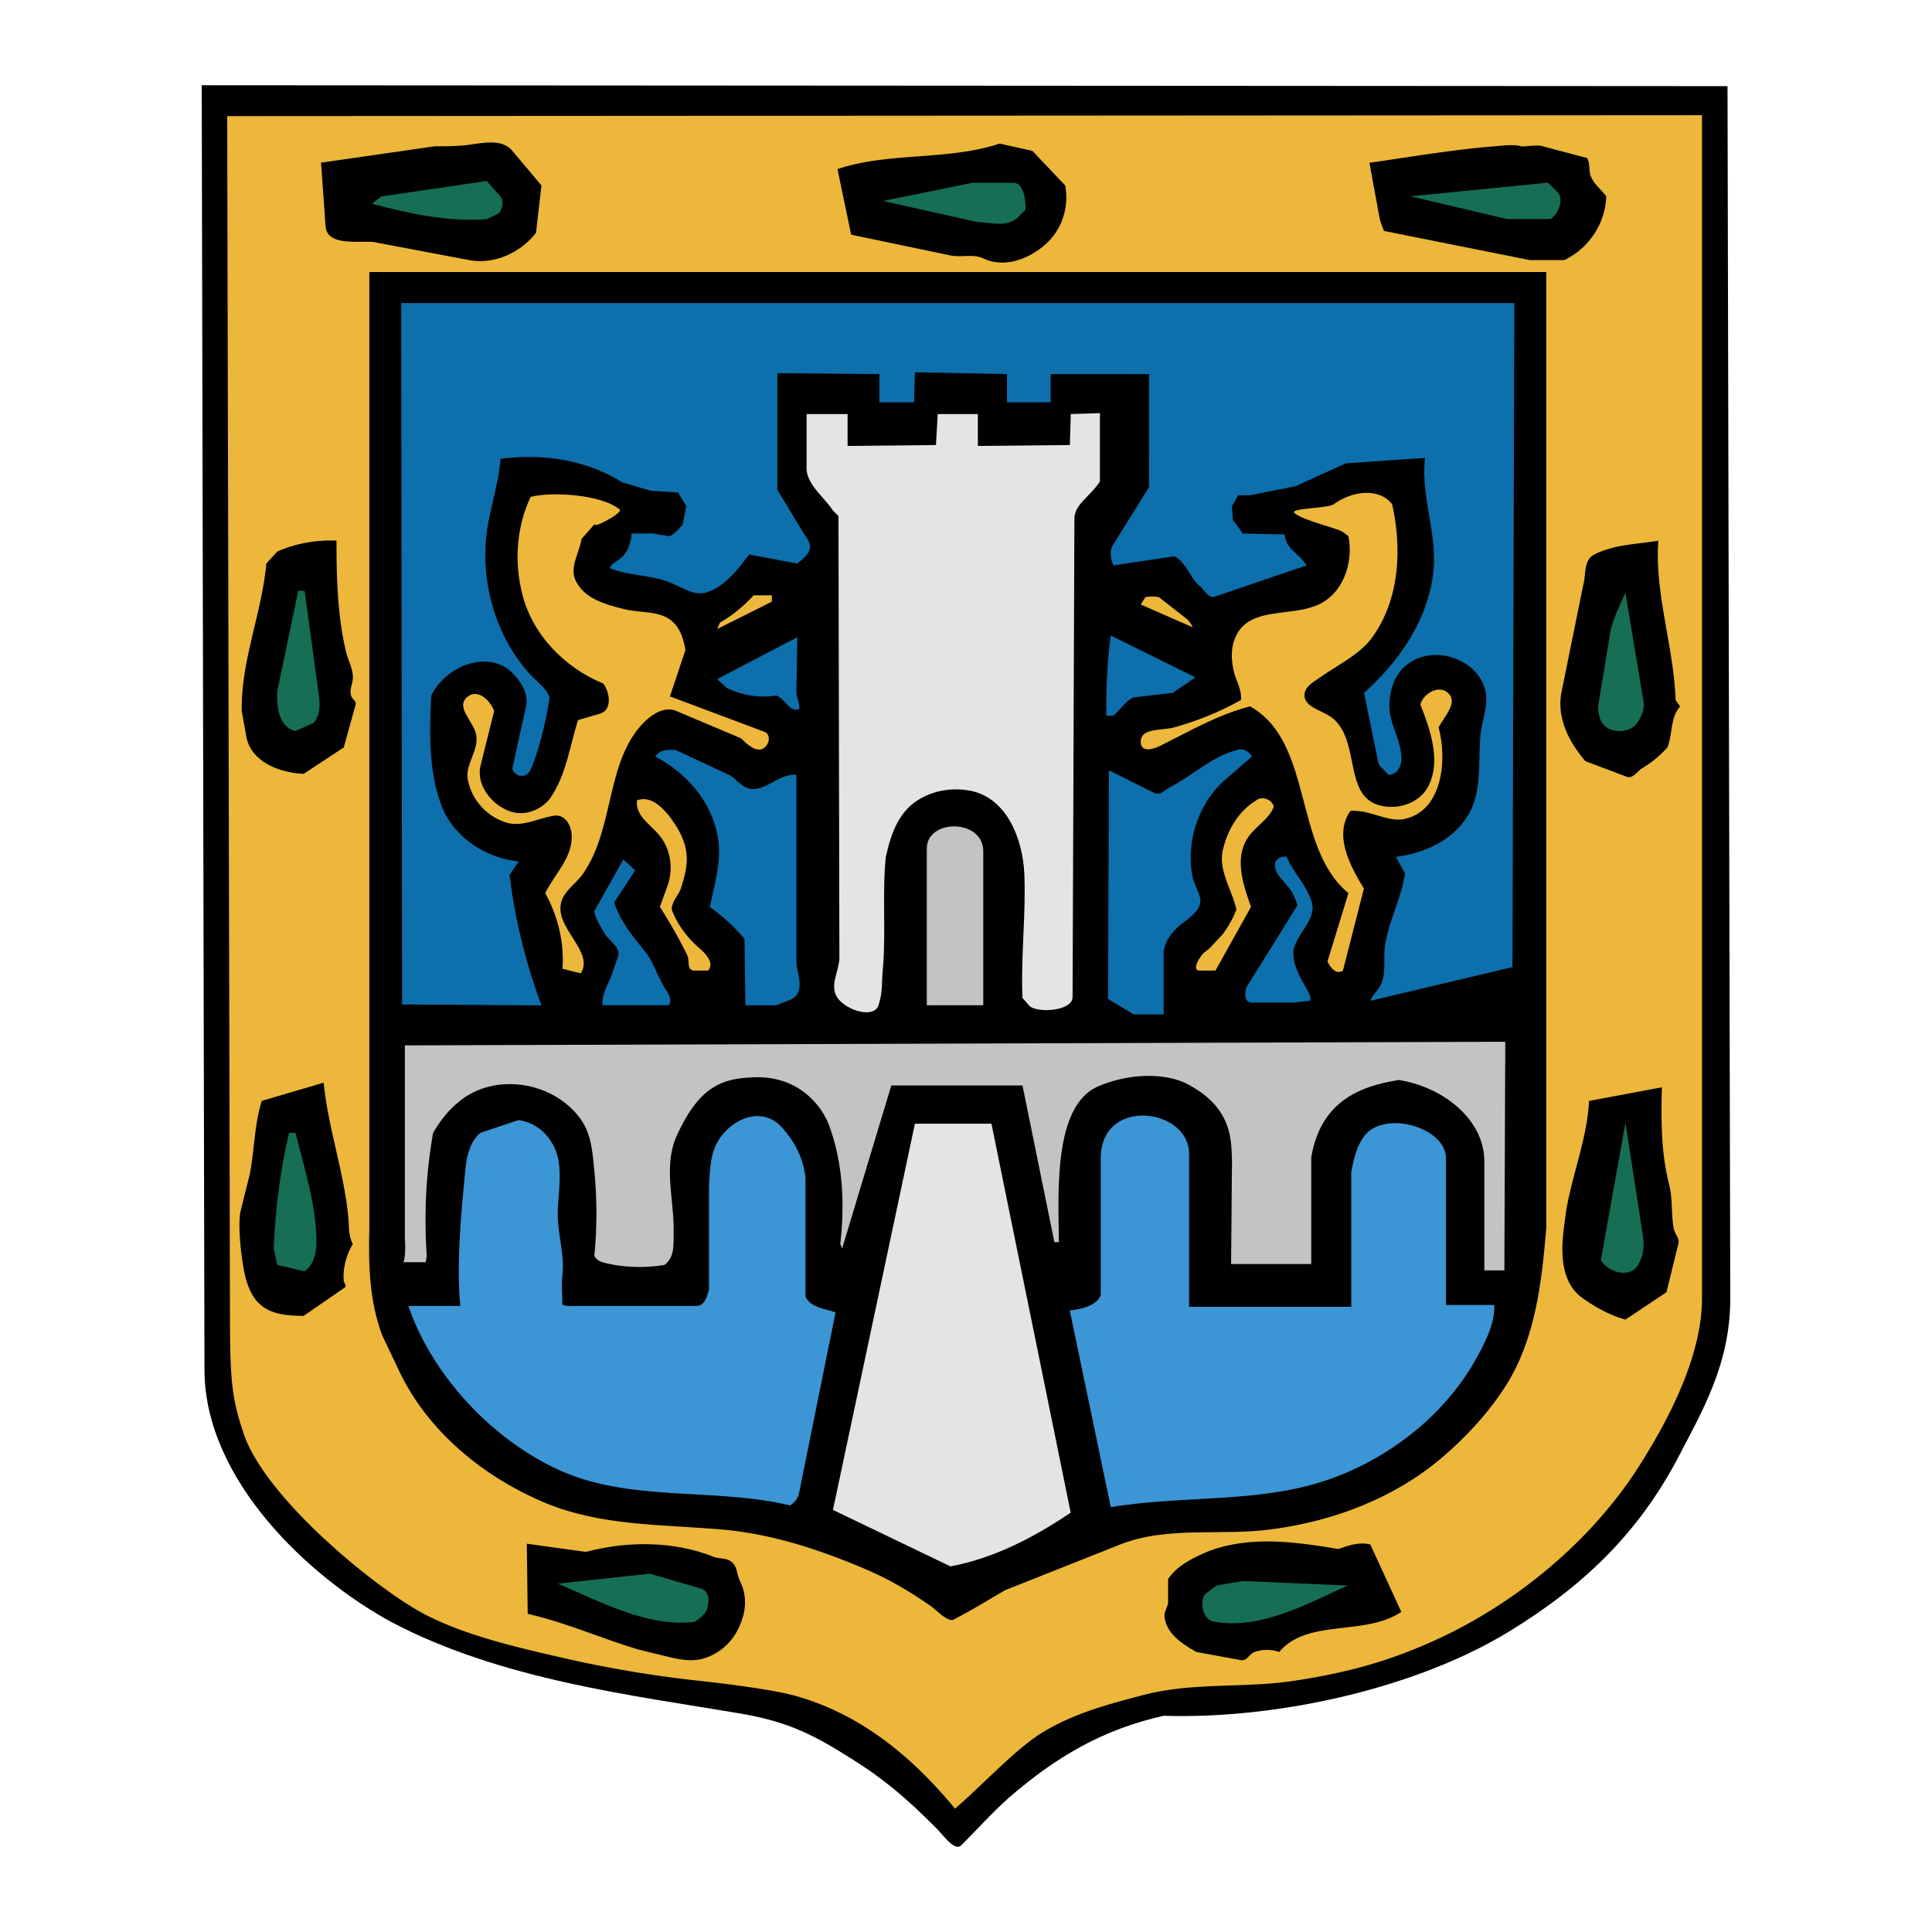
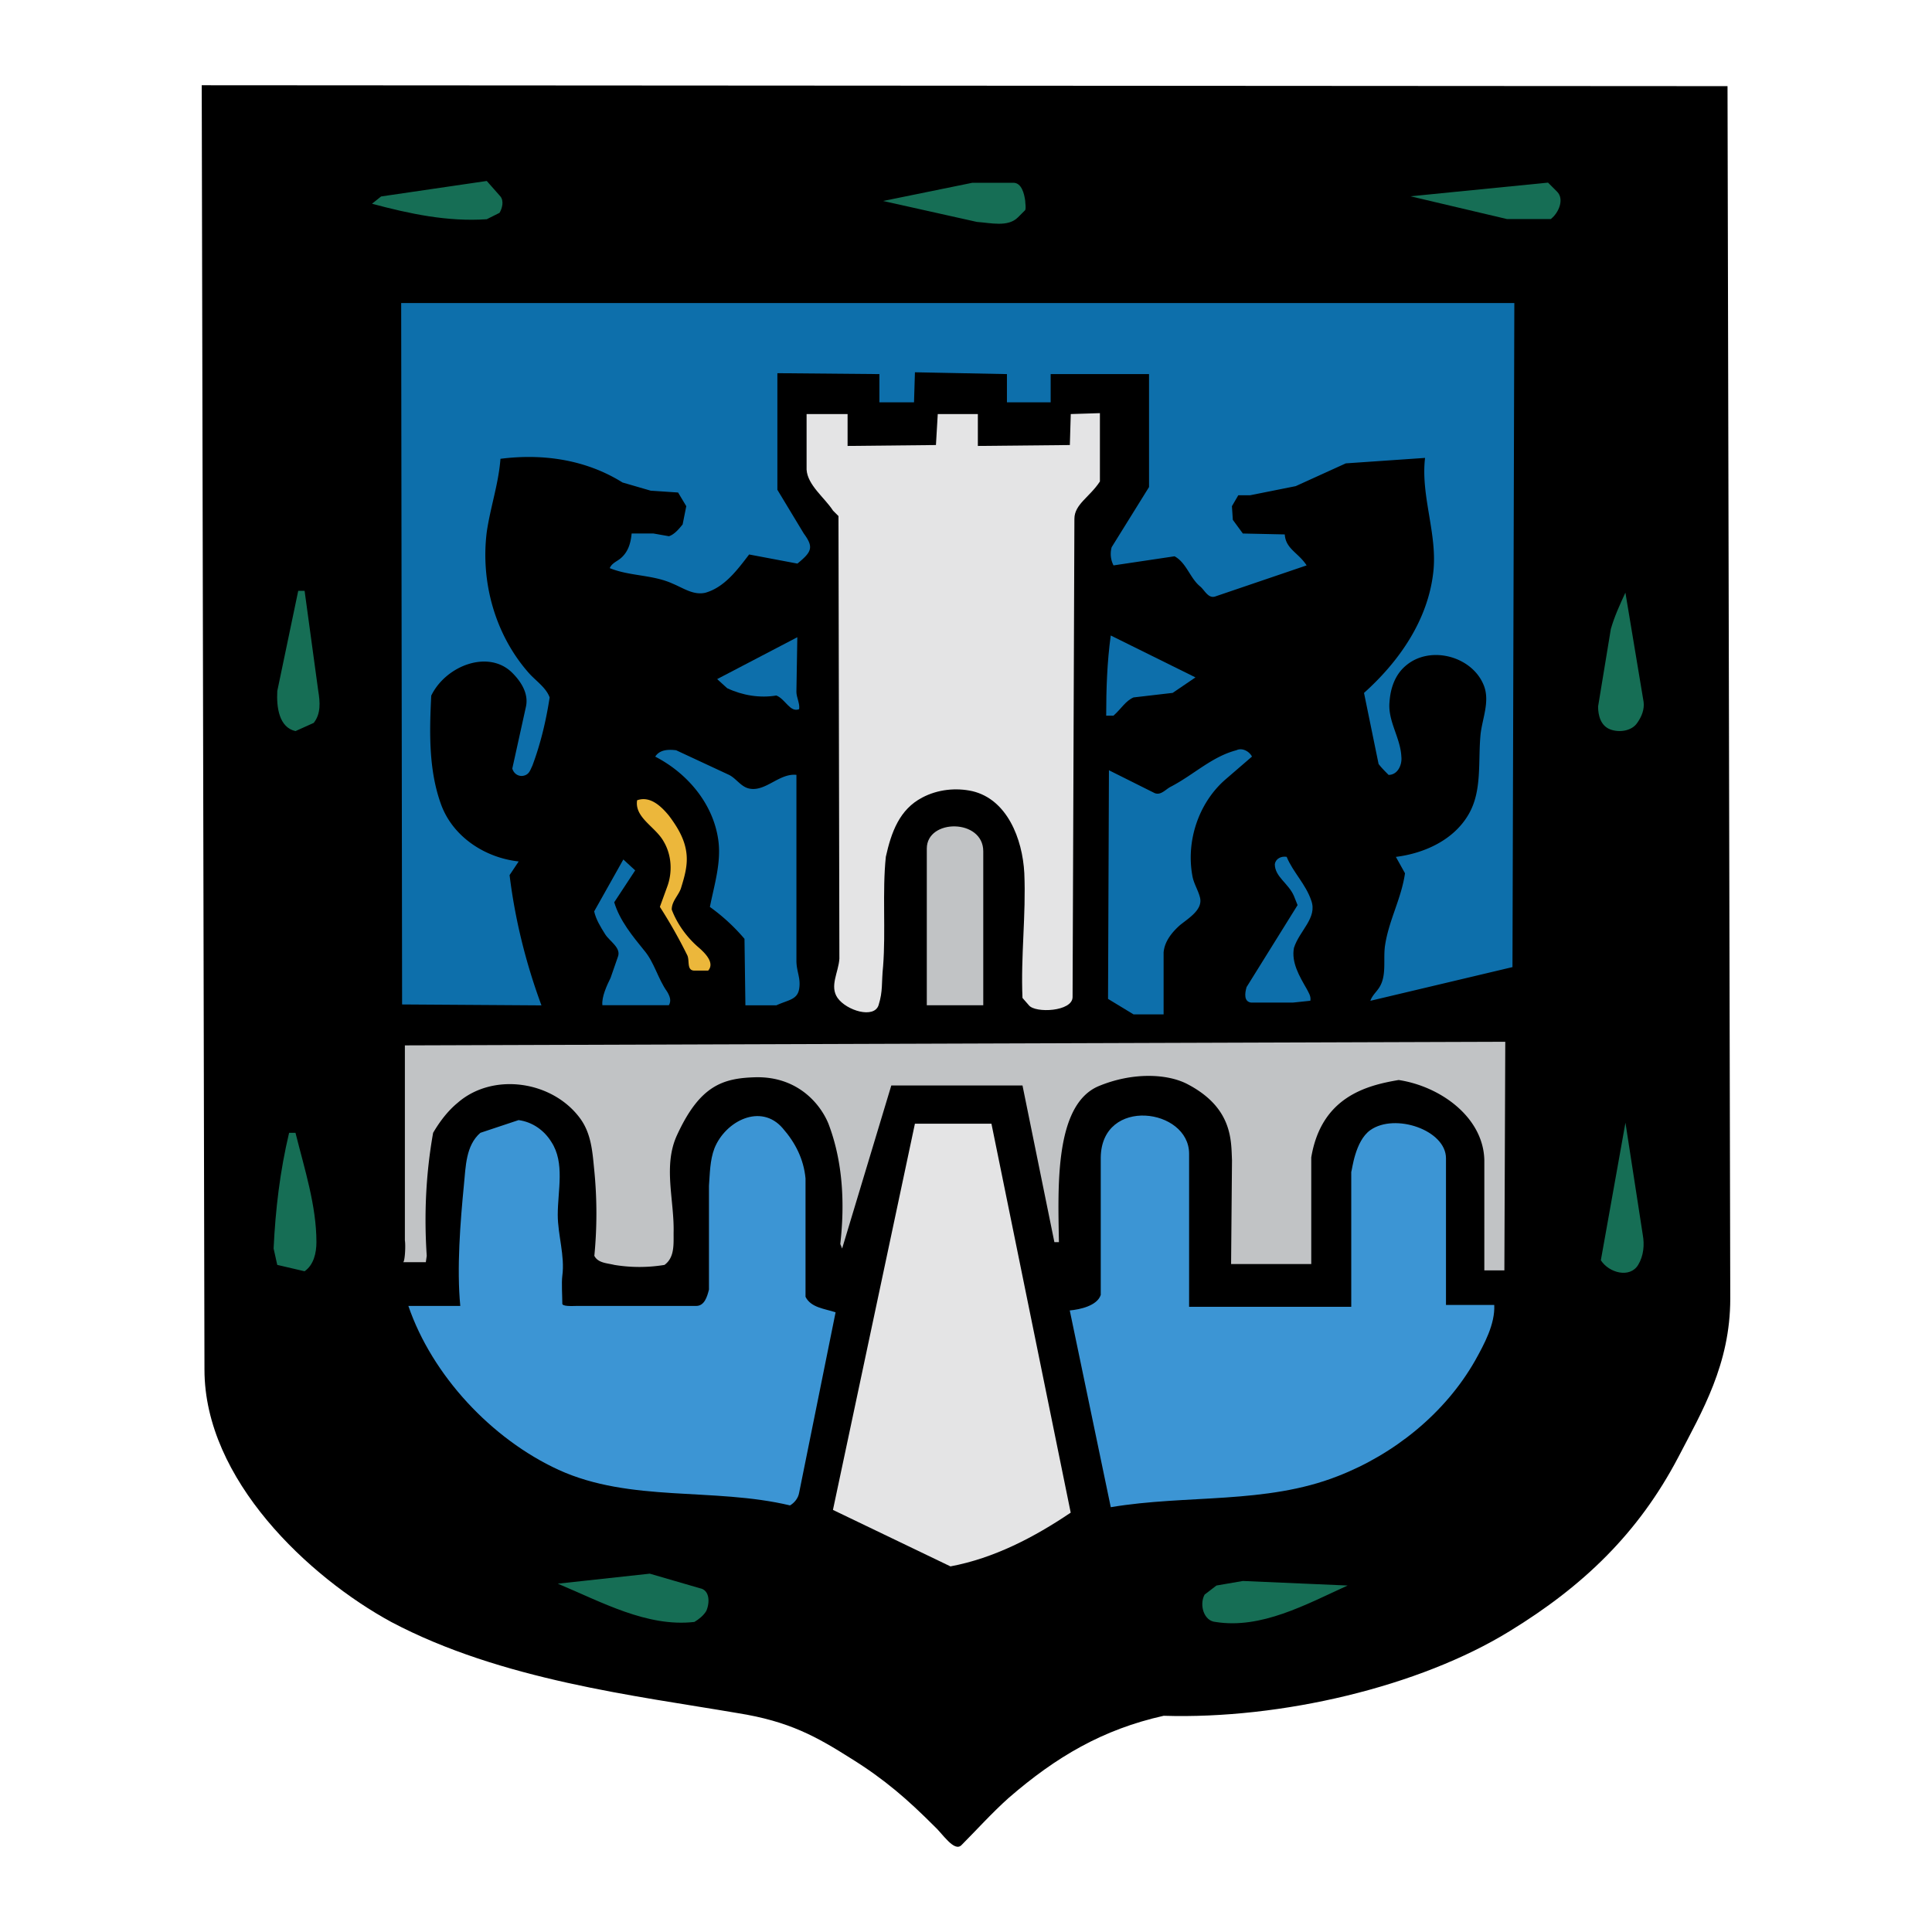
<svg xmlns="http://www.w3.org/2000/svg" width="2500" height="2500" viewBox="0 0 192.756 192.756">
  <g fill-rule="evenodd" clip-rule="evenodd">
    <path fill="#fff" d="M0 0h192.756v192.756H0V0z" />
    <path d="M20.4 136.648c0 10.997 10.452 20.722 18.631 25.175 10.997 5.816 24.448 7.362 34.536 9.089 5.18.817 7.906 2.362 11.36 4.544 3.362 2.091 5.634 4.09 8.27 6.725.818.728 2 2.637 2.727 1.909 1.363-1.363 3.09-3.271 4.727-4.726 4.725-4.09 9.359-6.816 15.449-8.18 11.725.363 25.539-2.908 34.535-8.452 7.271-4.453 12.814-9.725 16.814-17.358 2.361-4.545 5.18-9.271 5.18-15.814l-.274-120.965-152.228-.091.273 128.144z" />
-     <path d="M41.297 160.452c-5.271-3.182-15.268-11.633-17.085-17.723-1.182-3.545-1.272-5.453-1.272-12.814l-.273-118.329 147.14-.091v118.057c0 5.271-2.818 11.088-5.545 15.541-5.09 8.634-13.814 15.723-23.174 19.449-4 1.636-7.908 2.545-12.18 3.181-5.088.727-10.088.091-15.086 1.454-3.453.908-6.816 1.817-9.906 3.727-2.545 1.545-6.361 5.635-8.634 7.543-4.362-5.271-9.452-9.452-15.996-11.27-2.362-.637-6.816-1.182-9.27-1.454a118.12 118.12 0 0 1-12.451-2c-5.634-1.273-11.905-2.636-16.268-5.271z" fill="#ecb73b" />
    <path d="M38.121 133.202l1.727 3.635c2.908 6.089 8.543 10.634 14.723 13.178 5.362 2.182 11.27 2.09 16.995 2.545 4.999.363 9.815 1.908 14.36 3.817 2.454.999 4.816 2.362 6.998 3.907.636.455 1.272 1.273 2.09 1.363 1.817-.908 3.544-1.999 5.271-2.999l11.451-4.544c4.816-1.908 10.18-.817 15.27-1.545 6.088-.818 12.086-3.09 16.812-7.089 2.453-2.091 4.727-4.544 6.453-7.271 2.908-4.635 3.543-10.18 3.998-15.632V27.142H36.849v95.427c-.091 3.725 0 7.179 1.272 10.633z" />
    <path d="M63.018 53.228h2.181l1.545.272c.544-.182 1-.727 1.363-1.181l.363-1.817-.817-1.364-2.727-.182-2.817-.818c-3.636-2.272-7.907-2.908-12.178-2.363-.182 2.454-1 4.817-1.363 7.271-.636 4.999.818 10.27 4.181 14.086.727.818 1.727 1.455 2.09 2.454-.364 2.363-.909 4.635-1.727 6.816-.182.364-.272.727-.636.909-.545.272-1.182 0-1.363-.636l1.363-6.18c.273-1.272-.454-2.455-1.363-3.363-2.363-2.363-6.635-.727-8.088 2.272-.182 3.636-.273 7.453 1 10.907 1.182 3.181 4.363 5.271 7.725 5.635l-.909 1.363c.545 4.453 1.636 8.816 3.181 12.997l-13.905-.092-.091-69.979h111.06l-.186 66.253-14.178 3.362c.182-.545.637-.908.91-1.363.727-1.182.363-2.727.545-4.089.363-2.545 1.637-4.726 2-7.271l-.91-1.635c2.91-.364 5.816-1.727 7.271-4.272 1.363-2.363.908-5.271 1.182-7.997.182-1.545.908-3.182.363-4.727-1.09-2.999-5.361-4.181-7.816-2.09-1.09.909-1.545 2.271-1.635 3.635-.182 1.909 1.09 3.544 1.182 5.453.09.818-.365 1.818-1.273 1.818-.363-.364-.727-.727-1-1.091l-1.453-7.088c3.545-3.181 6.361-7.271 6.906-11.997.455-3.817-1.271-7.634-.816-11.451l-7.908.545-4.998 2.272-4.545.909h-1.182l-.635 1.091.09 1.363 1 1.363 4.182.091c.09 1.454 1.361 1.817 2.18 3.09l-9.088 3.09c-.727.272-1.09-.636-1.545-1-1-.818-1.363-2.363-2.545-2.999l-6.088.909a2.498 2.498 0 0 1-.184-1.817l3.727-5.999V37.324h-9.814v2.817h-4.363v-2.817l-9.179-.182-.091 2.999h-3.454v-2.817l-10.179-.091v11.633l2.635 4.363c1 1.363.818 1.818-.636 3l-4.817-.909c-1.181 1.545-2.454 3.271-4.362 3.817-1.182.273-2.181-.455-3.272-.909-2-.909-4.271-.727-6.271-1.545.182-.454.636-.637 1-.909.818-.638 1.09-1.546 1.182-2.546z" fill="#0d6fab" />
    <path d="M109.557 108.387c-4.361 1.909-3.998 10.089-3.908 15.541h-.453l-3.182-15.632H88.926l-4.907 16.269-.182-.454c.455-4 .272-8.18-1.182-11.997-.818-1.999-3.09-4.727-7.271-4.636-3.272.091-5.544.818-7.816 5.727-1.454 3.09-.272 6.543-.363 9.815 0 1.181.091 2.454-.909 3.181a15.408 15.408 0 0 1-4.998 0c-.728-.182-1.636-.182-2-.909a43.714 43.714 0 0 0 0-8.452c-.182-1.817-.273-3.635-1.363-5.18-2.727-3.817-8.725-4.727-12.269-1.637-1 .818-1.817 1.909-2.454 3-.727 4.09-.91 8.179-.636 12.269l-.091.637h-2.272c.182 0 .272-1.636.182-2.182v-19.449l109.787-.363-.09 22.812h-2V115.75c-.092-4.271-4.363-7.361-8.543-7.997-3.271.545-7.725 1.727-8.725 7.725v10.634h-7.998l.09-10.361c-.09-1.908.092-5.18-4.361-7.543-2-1.094-5.545-1.275-8.998.179z" fill="#c1c3c5" />
    <path d="M78.095 112.57c1.272 1.454 2.09 3.09 2.272 4.999v11.814c.545 1.09 1.909 1.182 3 1.545l-3.636 17.995c-.091.545-.455.999-.909 1.272-7.634-1.818-15.905-.273-23.084-3.545-6.725-3.09-12.632-9.452-14.996-16.359h5.181c-.364-3.726 0-8.36.363-12.087.182-1.817.182-3.908 1.636-5.181l3.817-1.271c1.363.182 2.545.999 3.272 2.181 1.363 2.091.636 4.816.636 7.271 0 1.999.727 4.09.455 6.089-.091.728 0 2 0 2.728-.091.363 1.09.271 1.454.271h11.906c.817 0 1.09-.908 1.272-1.635v-10.361c.091-1.182.091-2.545.545-3.727 1.091-2.725 4.635-4.544 6.816-1.999zM118.637 115.11v15.269h16.178v-13.45c.09-.183.363-3.09 1.908-4.181 2.455-1.728 7.543 0 7.543 2.817v14.632h4.816c.092 1.908-.998 3.908-1.908 5.544-2.998 5.271-8.088 9.361-13.723 11.542-7.18 2.817-15.086 1.817-22.629 3.09l-4.092-19.631c1-.091 2.727-.454 3.092-1.545v-13.723c.09-6.089 8.815-4.908 8.815-.364z" fill="#3c95d4" />
-     <path d="M134.533 53.484l-.635-.455c-.637-.364-3.818-1.091-4.727-1.818-.637-.545 3.271-.454 3.908-.909 1.727-1.272 4.453-1.727 5.816 0 1 4.454.727 9.452-1.908 13.178-1.273 1.817-3.455 2.817-5.271 4.09-.637.454-1.363.817-1.545 1.544-.273 1.545 1.998 1.727 2.998 2.727 2.455 2.362 1 7.361 4.271 8.452 2 .636 4.363-.182 5.182-2.091 1.09-2.454.09-5.362-.91-7.907.273-1.091 1.818-2 2.727-1.182 1.092.909-.271 2.272-.908 3.454.908 3.454.273 8.18-3.182 9.088-1.545.455-3.09-.545-4.725-.727-.273 0-.637-.091-.91 0-1.635 2.363-.09 5.362 1.363 7.725l-2.09 8.179c-.637.455-1.271-.272-1.545-.909l2.09-6.816c-5.543-4.544-3.453-15.087-9.814-18.631-3.182.817-5.998 2.454-8.906 3.908-.729.363-1.91.727-2-.273-.09-1.545 2.09-1.181 3.363-1.545 2.271-.636 4.543-1.545 6.635-2.727.09-.909-.365-1.727-.637-2.545-.363-1.363-.455-2.817.271-4.089 1.455-2.545 5-1.728 7.727-2.727 2.727-.996 3.909-4.177 3.362-6.994zM57.664 71.845l2.181-.637c1.272-.363 1-2.09.364-2.999-3.999-1.636-7.271-5.089-8.18-9.27-.727-3.09-.455-6.453.909-9.361 2-.545 7.089-.272 8.907 1.272.272.364-2.999 2.091-2.454 1.363l-1.363 1.545c-.272 1.545-1.272 2.908-.545 4.271.908 1.727 2.908 2.272 4.726 2.727 1.727.455 3.727.091 4.999 1.363.727.727.999 1.727 1.181 2.727l-1.545 4.635 9.452 3.544c.636.273.455 1.182 0 1.545-.727.636-1.727-.273-2.363-.909l-6.453-2.727c-1.09-.454-2.181.182-2.999.909-4.09 3.817-3.09 10.633-6.271 15.269-.727 1.09-2.091 1.817-2.272 3.18-.363 2.454 3.363 4.726 2 6.817l-1.818-.455c.182-2.635-.454-5.271-1.726-7.543.999-1.999 2.817-3.635 2.635-5.907-.09-1-.727-2-1.817-1.817-1.544.272-2.999 1.09-4.544.727-2-.545-3.635-2.272-3.999-4.363-.272-1.545 1.182-2.908.818-4.544-.364-1.363-2-2.636-.909-3.636 1-.909 2.272.182 2.727 1.363l-1.363 5.454c-.454 1.909 1.09 3.908 2.908 4.544 1.454.545 3.181-.091 4.09-1.364 1.542-2.27 1.906-5.088 2.724-7.723z" fill="#ecb73b" />
    <path d="M83.655 51.489l-.545-.545c-.817-1.272-2.544-2.544-2.636-4.089v-5.544h4.09v3.181l8.815-.091.182-3.09h4v3.181l9.178-.091.092-3.09 2.908-.091v6.816c-1 1.544-2.545 2.272-2.545 3.726l-.182 47.714c0 1.454-3.727 1.636-4.363.817l-.635-.727c-.182-4.181.363-8.271.182-12.451-.182-3.453-1.727-7.361-5.18-8.18-1.637-.363-3.455-.181-5 .636-2.272 1.182-3.09 3.454-3.635 5.908-.364 3.454 0 7.453-.272 10.905-.182 1.728 0 2.454-.455 3.908-.455 1.363-3.181.546-4.09-.727-.818-1.182.091-2.545.182-3.908l-.091-44.168zM98.916 112.11l7.908 38.807c-3.637 2.454-7.635 4.544-11.997 5.362l-11.724-5.635 8.179-38.534h7.634z" fill="#e4e4e5" />
    <path d="M116.541 157.547v2.271c0 .455-.363.909-.363 1.364.092 1.727 1.727 2.816 3.182 3.635l4.453.817c.635.092.816-.636 1.363-.817a3.789 3.789 0 0 1 2.453 0c2.816-3.363 8.543-1.545 12.178-3.999l-3.09-6.726c-1.09-.272-2.182.091-3.18.455-4.363-.728-8.908-1.363-13.088.272-1.455.637-3 1.365-3.908 2.728zM158.801 17.77c-.363-.636-.09-1.363-.453-2l-4.453-1.182c-.545-.181-1.91.091-2.182 0-.545-.181-1.637-.091-2.453 0-4.271.273-12.633 1.727-12.633 1.636l.998 5.453c.092.455.273.909.455 1.363l14.541 2.908h3.453c2.455-1.181 4.09-3.635 4.182-6.361-.455-.635-1.09-1.09-1.455-1.817zM106.275 18.506l-3.271-3.453-3.271-.728c-5.18 1.727-10.997.818-16.177 2.545l1.363 6.543 9.997 2.091c1.09.181 2.182-.182 3.18.272 2.273 1.091 5-.091 6.635-1.817 1.363-1.454 1.91-3.544 1.544-5.453zM43.389 14.594l-11.36 1.636.454 6.362c.182 1.909 2.909 1.455 4.726 1.545l9.634 1.817c2.454.454 5.089-.727 6.634-2.727l.546-4.726-2.908-3.453c-1-1.181-2.727-.818-4.09-.636-1.182.182-2.454.182-3.636.182zM63.648 164.558l1.818.455c1.636.363 3.181.908 4.726.454 1.818-.546 3.181-1.908 3.817-3.817.455-1.272.455-2.636-.182-3.908-.273-.545-.273-1.363-.727-1.817-.545-.545-1.363-.363-2-.636-3.908-1.545-8.542-1.545-12.633-.455l-5.907-.817.091 6.998c3.636.816 7.362 2.452 10.997 3.543z" />
    <path d="M64.829 157.005l4.999 1.454c1 .182 1 1.453.636 2.271-.273.454-.728.818-1.182 1.091-4.726.545-9.27-2-13.632-3.817l9.179-.999zM150.357 21.856l-9.635-2.272 13.725-1.363.908.909c.729.728.182 2.09-.635 2.727h-4.363v-.001zM120.182 159.097l1.182-.909 2.637-.454 10.451.454c-4.182 1.908-8.635 4.362-13.178 3.635-1.182-.092-1.637-1.727-1.092-2.726z" fill="#166e55" />
    <path d="M116.092 101.206h-2.998l-2.545-1.546.09-22.812 4.545 2.272c.637.272 1.09-.364 1.637-.636 2.271-1.181 4.09-2.999 6.543-3.635.545-.272 1.271.091 1.545.636l-2.635 2.272c-2.727 2.363-4 6.271-3.273 9.815.182.727.547 1.272.729 1.999.271 1.182-1.092 2-2 2.727-.818.727-1.545 1.636-1.637 2.726v6.182h-.001zM74.369 100.301l-.091-6.634a19.152 19.152 0 0 0-3.453-3.181c.454-2.272 1.181-4.544.818-6.816-.545-3.544-3.09-6.544-6.271-8.18.455-.727 1.363-.727 2.09-.636l5.271 2.454c.727.363 1.182 1.181 2 1.363 1.636.363 3-1.545 4.726-1.363v18.54c0 1.091.454 1.728.272 2.817-.182 1.091-1.091 1.091-2.272 1.636h-3.09z" fill="#0d6fab" />
    <path d="M101.105 18.235c.818 0 1.09 1.09 1.182 1.817 0 .272.09.636 0 .909l-.729.727c-.998 1-2.725.545-4.088.454l-9.362-2.09 8.907-1.817h4.09zM37.114 20.327l.909-.727 10.542-1.545 1.363 1.545c.364.454.182 1.182-.091 1.636l-1.272.636c-3.907.272-7.724-.546-11.451-1.545z" fill="#166e55" />
    <path d="M158.084 57.764l-2.271 11.179c-.545 2.545.637 4.999 2.363 6.998l4.09 1.545c.637.272 1.09-.546 1.545-.818a11.155 11.155 0 0 0 2.545-2.09c.545-1.363.271-3 1.271-4.089l-.453-.636c-.182-5.363-2.09-10.542-1.727-15.905-2.182.363-4.363.363-6.363 1.363-.908.454-.908 1.544-1 2.453zM156.264 120.748l-.182 1.363c-.363 2.545-.453 5.635 1.637 7.271 1.363 1 2.816 1.817 4.453 2.272l4.09-2.727 1.182-4.817c.182-.545-.363-1-.455-1.545-.273-1.454-.09-2.908-.453-4.362-.818-3.181-.818-6.453-.729-9.725l-7.27 1.363c-.182 3.727-1.637 7.181-2.273 10.907zM24.119 70.935l.455 2.545c.454 2.544 3.362 3.635 5.726 3.726l3.999-2.635 1.182-4.272c.091-.363-.363-.545-.455-.908-.182-.636.182-1.182.182-1.818 0-.909-.546-1.818-.727-2.727-.818-3.544-.909-7.271-.909-10.906-1.999-.091-4.09.272-5.907 1.09l-1.09 1.181c-.457 4.999-2.547 9.725-2.456 14.724zM24.932 117.107l-.909 3.635c-.364 1.454.09 5.181.454 6.635.818 3.181 2.545 3.908 5.817 3.908l4.089-2.817c.273-.183-.091-.455-.091-.728-.091-1.272.273-2.545.909-3.636-.455-.817-.364-1.817-.455-2.726-.455-4.545-2-8.816-2.454-13.36l-6.18 1.817c-.726 2.364-.726 4.818-1.18 7.272z" />
    <path d="M119.271 67.584L117 69.129l-3.908.454c-.818.364-1.182 1.091-2 1.818h-.727c0-2.636.092-5.362.455-7.998l8.451 4.181zM79.549 63.575l-.091 5.452c0 .545.364 1.182.273 1.727-.909.363-1.363-1-2.272-1.363-1.636.272-3.362 0-4.908-.728l-1-.909 7.998-4.179z" fill="#0d6fab" />
-     <path d="M120.725 94.563l1.273-1.363a10.65 10.65 0 0 0 1.361-2.454c-.453-2-1.816-3.908-1.361-5.907.453-1.999 1.543-3.908 3.361-4.999.545-.454 1.545-.091 1.727.636-.453 1.272-1.908 2-2.635 3.181-1.273 2-.455 4.544.363 6.816l-3.545 6.362h-1.545c-.818 0-.182-1.091.182-1.545.182-.273.545-.455.819-.727z" fill="#ecb73b" />
    <path d="M60.917 97.565l.727-2.091c.364-.909-.817-1.545-1.272-2.272-.455-.727-.909-1.455-1.091-2.272l2.909-5.18 1.182 1.09-2.091 3.181c.545 1.818 1.817 3.363 2.999 4.817 1 1.181 1.363 2.816 2.272 4.089.272.455.454.909.182 1.363H60.1c-.092-.816.454-1.998.817-2.725z" fill="#0d6fab" />
    <path d="M65.836 90.477l.728-2c.545-1.454.454-3.181-.364-4.544-.817-1.454-2.908-2.363-2.635-4.09 1.272-.454 2.363.546 3.181 1.545.818 1.091 1.545 2.272 1.727 3.636.182 1.272-.182 2.454-.545 3.635-.272.727-.909 1.272-.909 2.09.545 1.454 1.545 2.817 2.727 3.817.727.636 1.545 1.545.909 2.271H69.29c-.818 0-.455-1-.727-1.544a49.947 49.947 0 0 0-2.727-4.816z" fill="#ecb73b" />
    <path d="M129.459 90.302l-.363-.908c-.545-1.272-1.908-1.909-1.908-3.181.09-.545.637-.818 1.182-.727.637 1.545 1.908 2.727 2.453 4.362.637 1.727-1.182 2.999-1.727 4.726-.271 1.454.545 2.818 1.273 4.089.182.363.453.728.363 1.182l-1.727.182h-4.182c-.727-.091-.637-.909-.453-1.545l5.089-8.18z" fill="#0d6fab" />
    <path d="M92.467 100.296V84.664c0-2.999 5.634-2.999 5.634.272v15.36h-5.634z" fill="#c1c3c5" />
-     <path d="M75.191 59.392h1.818v.636l-5.453 2.727.272-.637c1.273-.727 2.363-1.636 3.363-2.726zM115.631 59.585l2.908 2.272c.182.273.363.455.455.727l-5.182-2.272.455-.727a3.442 3.442 0 0 1 1.364 0z" fill="#ecb73b" />
    <path d="M159.441 70.489l1.271-7.726c.363-1.272.908-2.454 1.455-3.635l1.816 10.905c.092.728-.182 1.454-.637 2.09-.545.818-1.816 1-2.725.636-.908-.362-1.18-1.362-1.18-2.27zM162.172 112.013l1.727 11.18c.182.999.09 2.09-.455 2.999-.818 1.363-2.908.817-3.727-.455l2.455-13.724zM29.754 58.946h.636l1.363 9.997c.183 1.091.273 2.272-.454 3.181l-1.817.817c-1.636-.363-1.908-2.362-1.817-3.999l2.089-9.996zM28.844 113.021h.636c.909 3.635 2.09 7.271 2.09 10.906 0 1.09-.272 2.271-1.182 2.908l-2.727-.637-.363-1.636c.183-3.907.638-7.724 1.546-11.541z" fill="#166e55" />
  </g>
</svg>